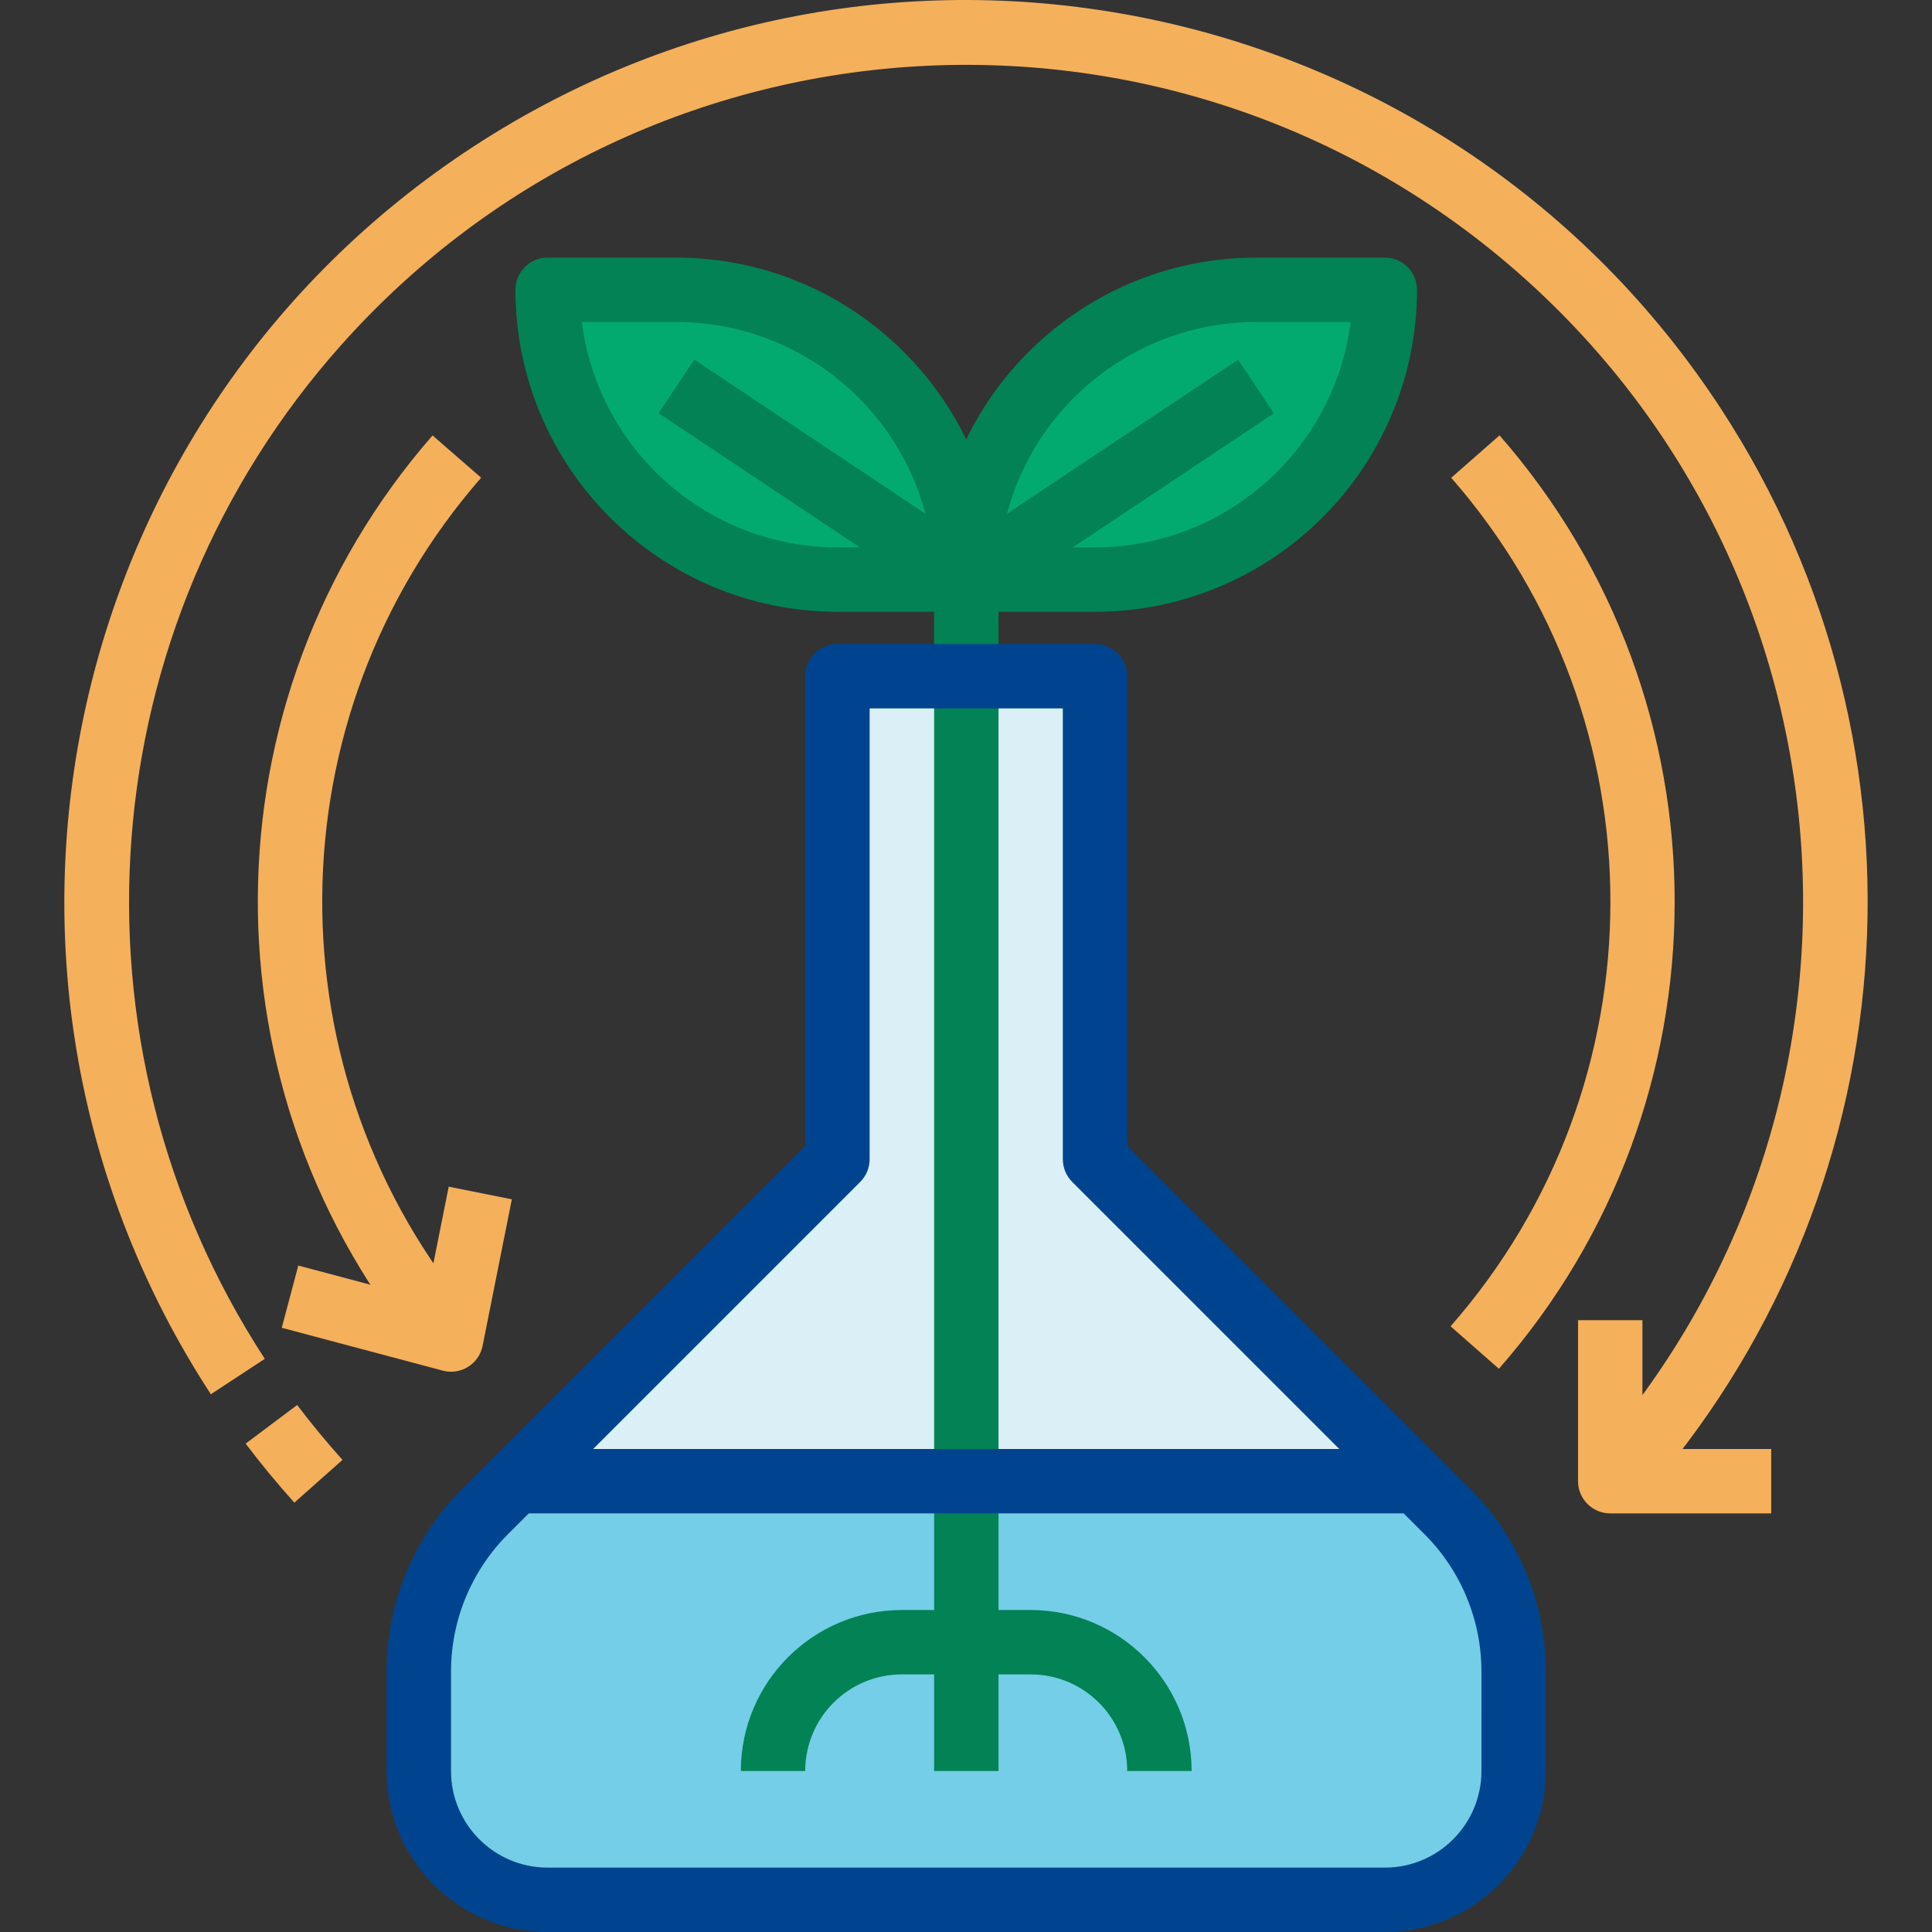
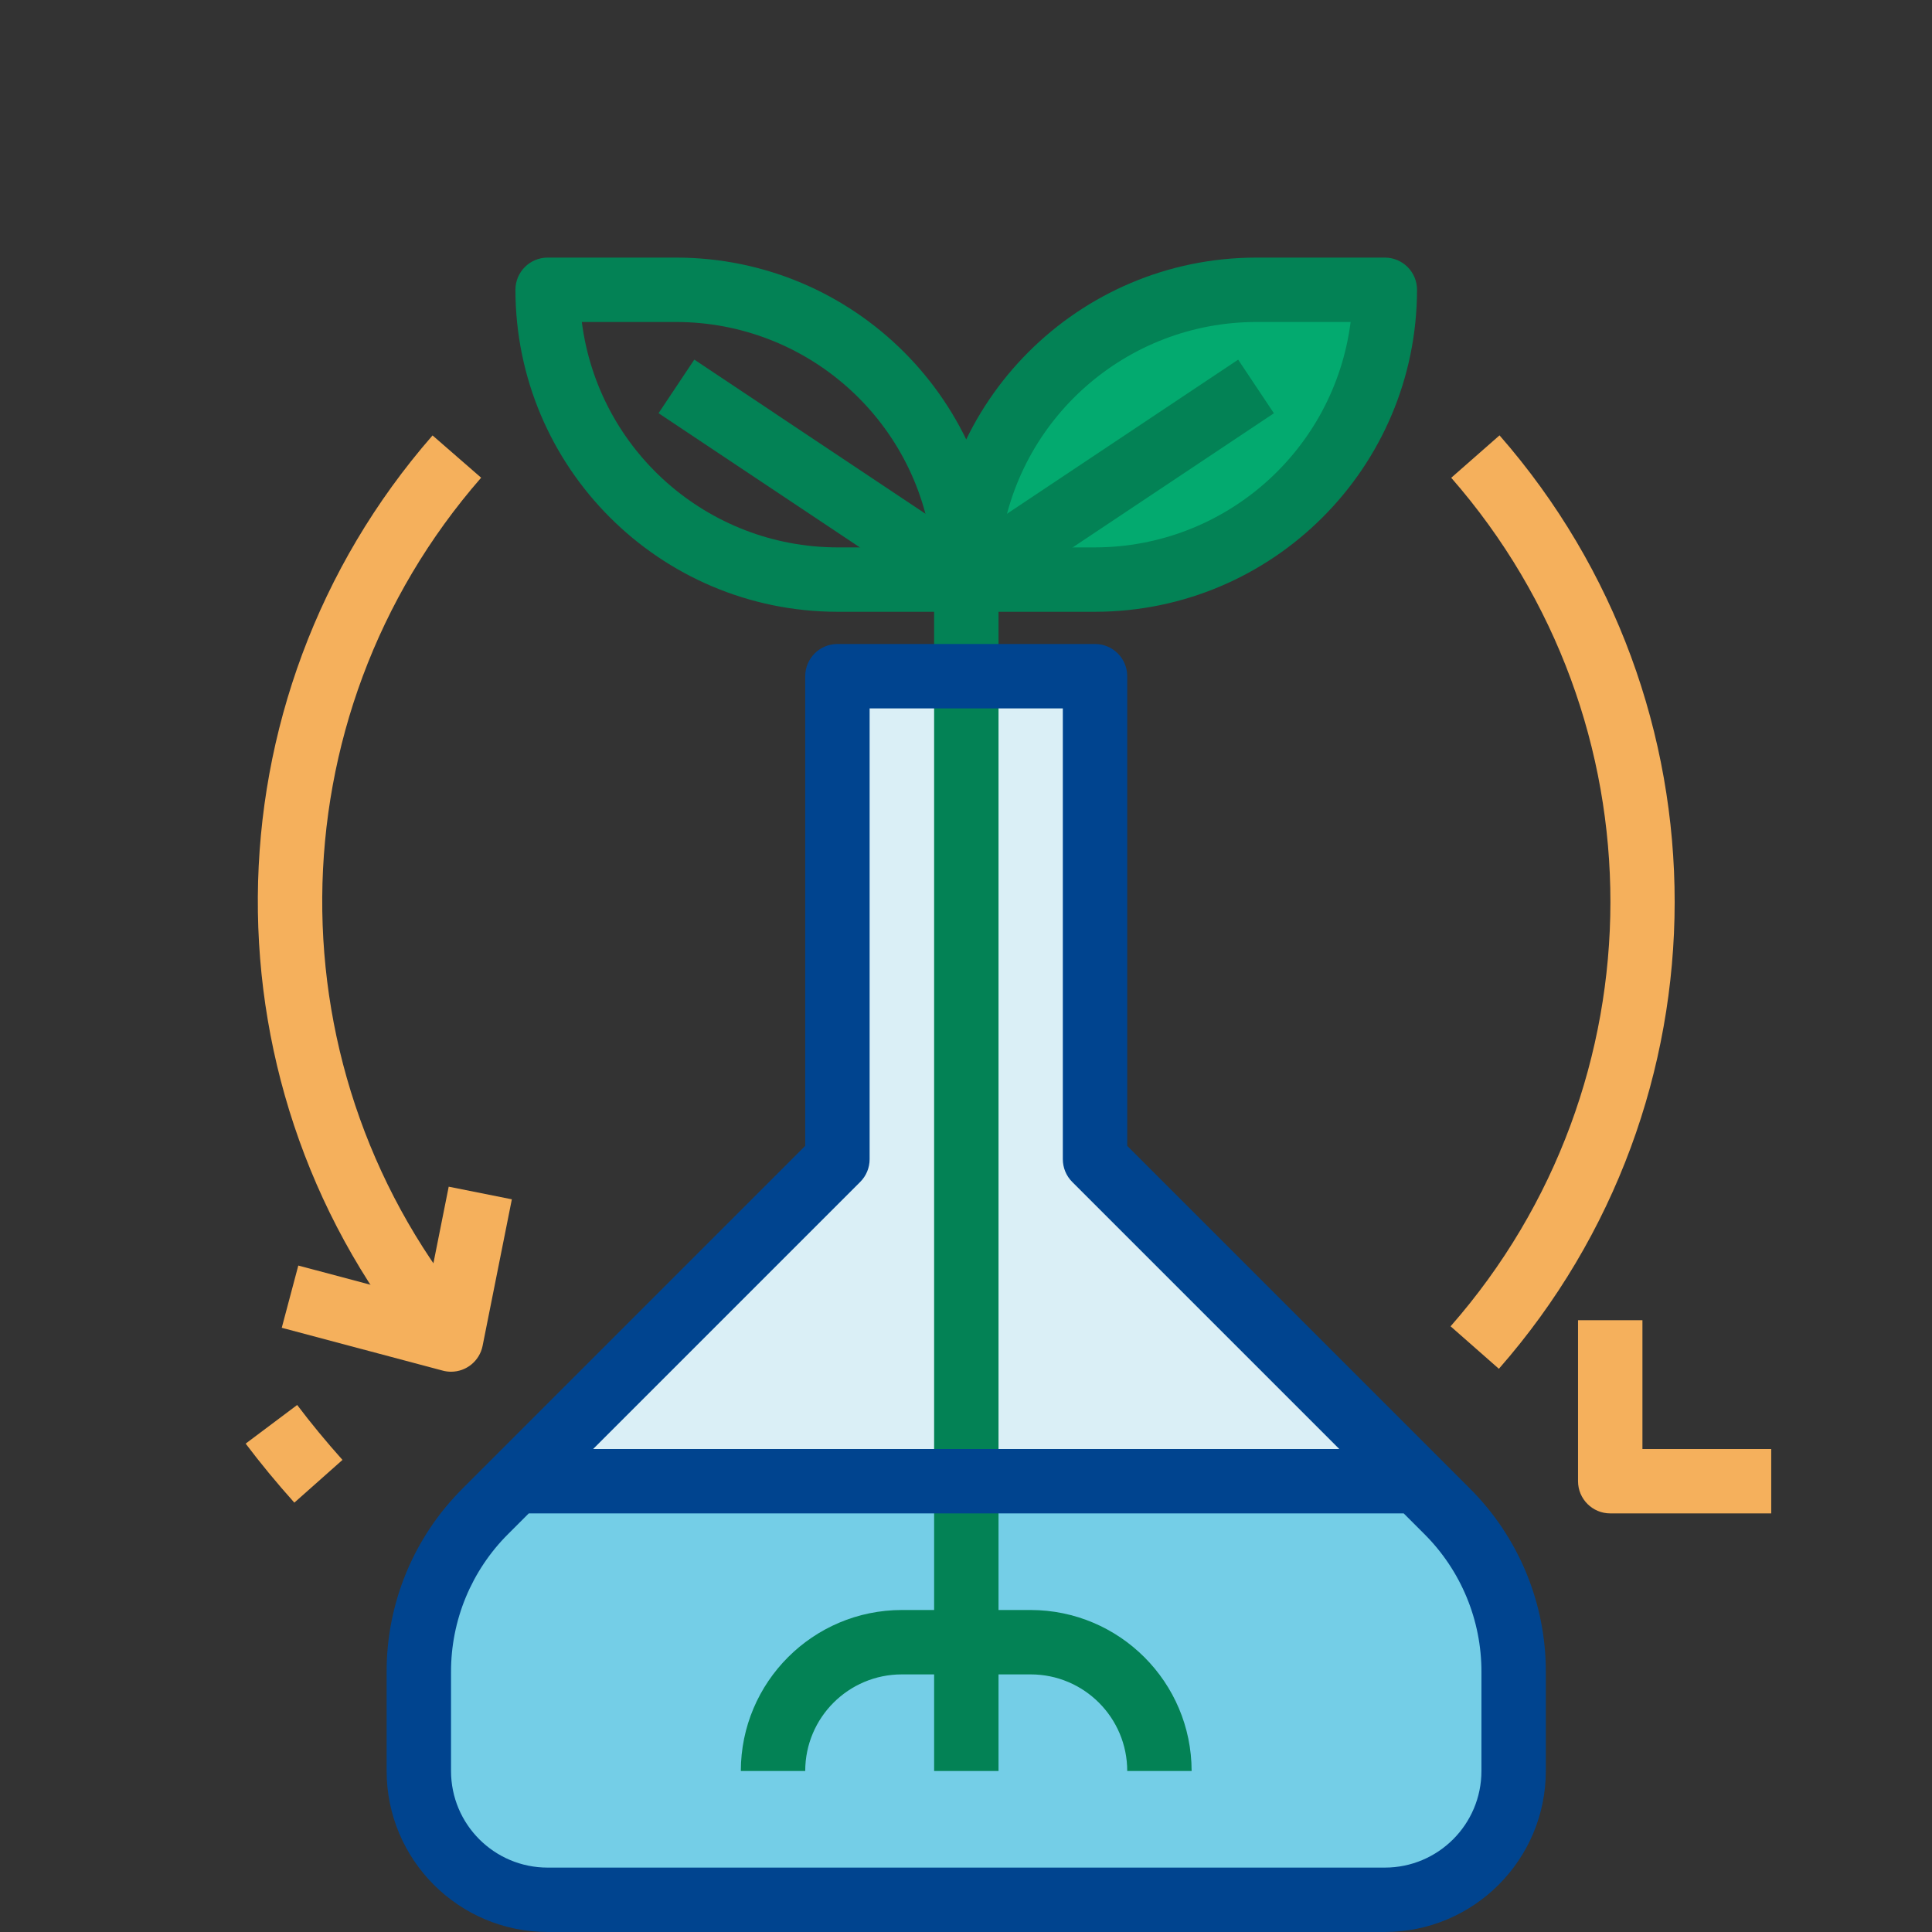
<svg xmlns="http://www.w3.org/2000/svg" version="1.1" id="Capa_1" x="0px" y="0px" viewBox="0 0 512.006 512.006" style="enable-background:new 0 0 512.006 512.006;" xml:space="preserve">
  <rect x="0" y="0" width="512.006" height="512.006" fill="#333333" stroke="none" />
  <g>
    <path style="fill:#03AA6F;" d="M290.197,153.6h-34.134c0.068-42.386,34.416-76.733,76.801-76.801h34.134   C366.93,119.193,332.583,153.54,290.197,153.6z" />
-     <path style="fill:#03AA6F;" d="M233.535,99.327c14.447,14.362,22.554,33.903,22.528,54.273h-34.134   c-42.386-0.068-76.733-34.416-76.801-76.801h34.134C199.631,76.773,219.164,84.888,233.535,99.327z" />
  </g>
  <g>
    <polygon style="fill:#DAEFF6;" points="256.063,179.2 256.063,392.537 145.128,392.537 140.861,388.27 221.929,307.202    221.929,179.2  " />
    <polygon style="fill:#DAEFF6;" points="375.532,392.537 256.063,392.537 256.063,179.2 290.197,179.2 290.197,307.202  " />
  </g>
  <path style="fill:#74CEE7;" d="M256.063,392.537h119.469l7.936,7.936c11.324,11.307,17.681,26.659,17.664,42.667v26.198  c0,18.85-15.283,34.134-34.134,34.134h-221.87c-18.85,0-34.134-15.283-34.134-34.134v-26.198  c-0.017-16.009,6.34-31.361,17.664-42.667l12.203-12.203l4.267,4.267H256.063z" />
  <g>
    <path style="fill:#F5B05C;" d="M78.004,398.22c-4.685-5.231-9.02-10.496-12.903-15.642l13.654-10.24   c3.601,4.77,7.637,9.668,12.007,14.558L78.004,398.22z" />
-     <path style="fill:#F5B05C;" d="M434.114,398.229l-12.715-11.384c81.648-91.334,73.797-231.564-17.536-313.213   S172.29-0.156,90.65,91.177C23.85,165.905,15.462,276.14,70.178,360.11l-14.294,9.387   c-72.091-110.534-40.927-258.573,69.599-330.664s258.573-40.927,330.664,69.599c59.009,90.48,49.981,209.301-22.033,289.814   V398.229z" />
    <path style="fill:#F5B05C;" d="M469.4,401.07h-42.667c-4.71,0-8.533-3.823-8.533-8.533V349.87h17.067v34.134H469.4V401.07z" />
  </g>
  <g>
    <rect x="247.555" y="145.066" style="fill:#038255;" width="17.067" height="324.272" />
    <path style="fill:#038255;" d="M290.197,162.133h-34.134c-4.71,0-8.533-3.823-8.533-8.533c0.068-47.105,38.23-85.266,85.335-85.335   h34.134c4.71,0,8.533,3.823,8.533,8.533C375.464,123.903,337.293,162.073,290.197,162.133z M265.126,145.066h25.071   c34.381-0.068,63.37-25.635,67.739-59.734h-25.071C298.483,85.409,269.495,110.975,265.126,145.066z" />
    <path style="fill:#038255;" d="M256.063,162.133h-34.134c-47.105-0.068-85.266-38.23-85.335-85.335c0-4.71,3.823-8.533,8.533-8.533   h34.134c47.105,0.068,85.266,38.23,85.335,85.335C264.597,158.319,260.774,162.133,256.063,162.133z M154.19,85.332   c4.369,34.1,33.357,59.666,67.739,59.734h25.071c-4.369-34.1-33.357-59.666-67.739-59.734   C179.262,85.332,154.19,85.332,154.19,85.332z" />
    <path style="fill:#038255;" d="M256.063,162.133c-1.69,0-3.337-0.495-4.736-1.434l-76.801-51.201l9.472-14.2l72.065,48.061   l72.065-48.043l9.472,14.2l-76.801,51.201C259.391,161.647,257.744,162.142,256.063,162.133z" />
  </g>
  <path style="fill:#00448F;" d="M389.501,394.44l-90.771-90.771V179.2c0-4.71-3.823-8.533-8.533-8.533h-68.268  c-4.71,0-8.533,3.823-8.533,8.533v124.469l-90.771,90.771c-12.954,12.886-20.216,30.422-20.165,48.701v26.198  c0.026,23.552,19.115,42.642,42.667,42.667h221.87c23.552-0.026,42.642-19.115,42.667-42.667v-26.198  C409.717,424.87,402.455,407.334,389.501,394.44z M227.962,313.235c1.604-1.596,2.5-3.772,2.5-6.033V187.734h51.201v119.469  c0,2.261,0.896,4.437,2.5,6.033l70.768,70.768H157.194L227.962,313.235z M392.599,469.338c0,14.14-11.46,25.6-25.6,25.6h-221.87  c-14.14,0-25.6-11.46-25.6-25.6v-26.198c-0.043-13.747,5.419-26.94,15.164-36.634l5.436-5.436h231.872l5.436,5.436  c9.745,9.694,15.207,22.887,15.164,36.634L392.599,469.338L392.599,469.338z" />
  <path style="fill:#038255;" d="M315.797,469.338H298.73c0-14.14-11.46-25.6-25.6-25.6h-34.134c-14.14,0-25.6,11.46-25.6,25.6  h-17.067c0.026-23.552,19.115-42.642,42.667-42.667h34.134C296.682,426.705,315.763,445.786,315.797,469.338z" />
  <g>
    <path style="fill:#F5B05C;" d="M397.224,362.747l-12.8-11.256c56.415-64.317,56.483-160.472,0.171-224.874l12.8-11.239   C459.348,186.223,459.271,291.996,397.224,362.747z" />
    <path style="fill:#F5B05C;" d="M113.034,360.519c-60.212-70.845-59.53-175.073,1.596-245.124l12.877,11.204   c-55.587,63.677-56.21,158.441-1.485,222.852L113.034,360.519z" />
    <path style="fill:#F5B05C;" d="M119.528,363.523c-0.742,0-1.476-0.094-2.193-0.29l-42.667-11.35l4.386-16.495l33.886,9.011   l5.973-29.91l16.734,3.345l-7.757,38.861C127.08,360.673,123.581,363.532,119.528,363.523z" />
  </g>
  <g>
</g>
  <g>
</g>
  <g>
</g>
  <g>
</g>
  <g>
</g>
  <g>
</g>
  <g>
</g>
  <g>
</g>
  <g>
</g>
  <g>
</g>
  <g>
</g>
  <g>
</g>
  <g>
</g>
  <g>
</g>
  <g>
</g>
</svg>